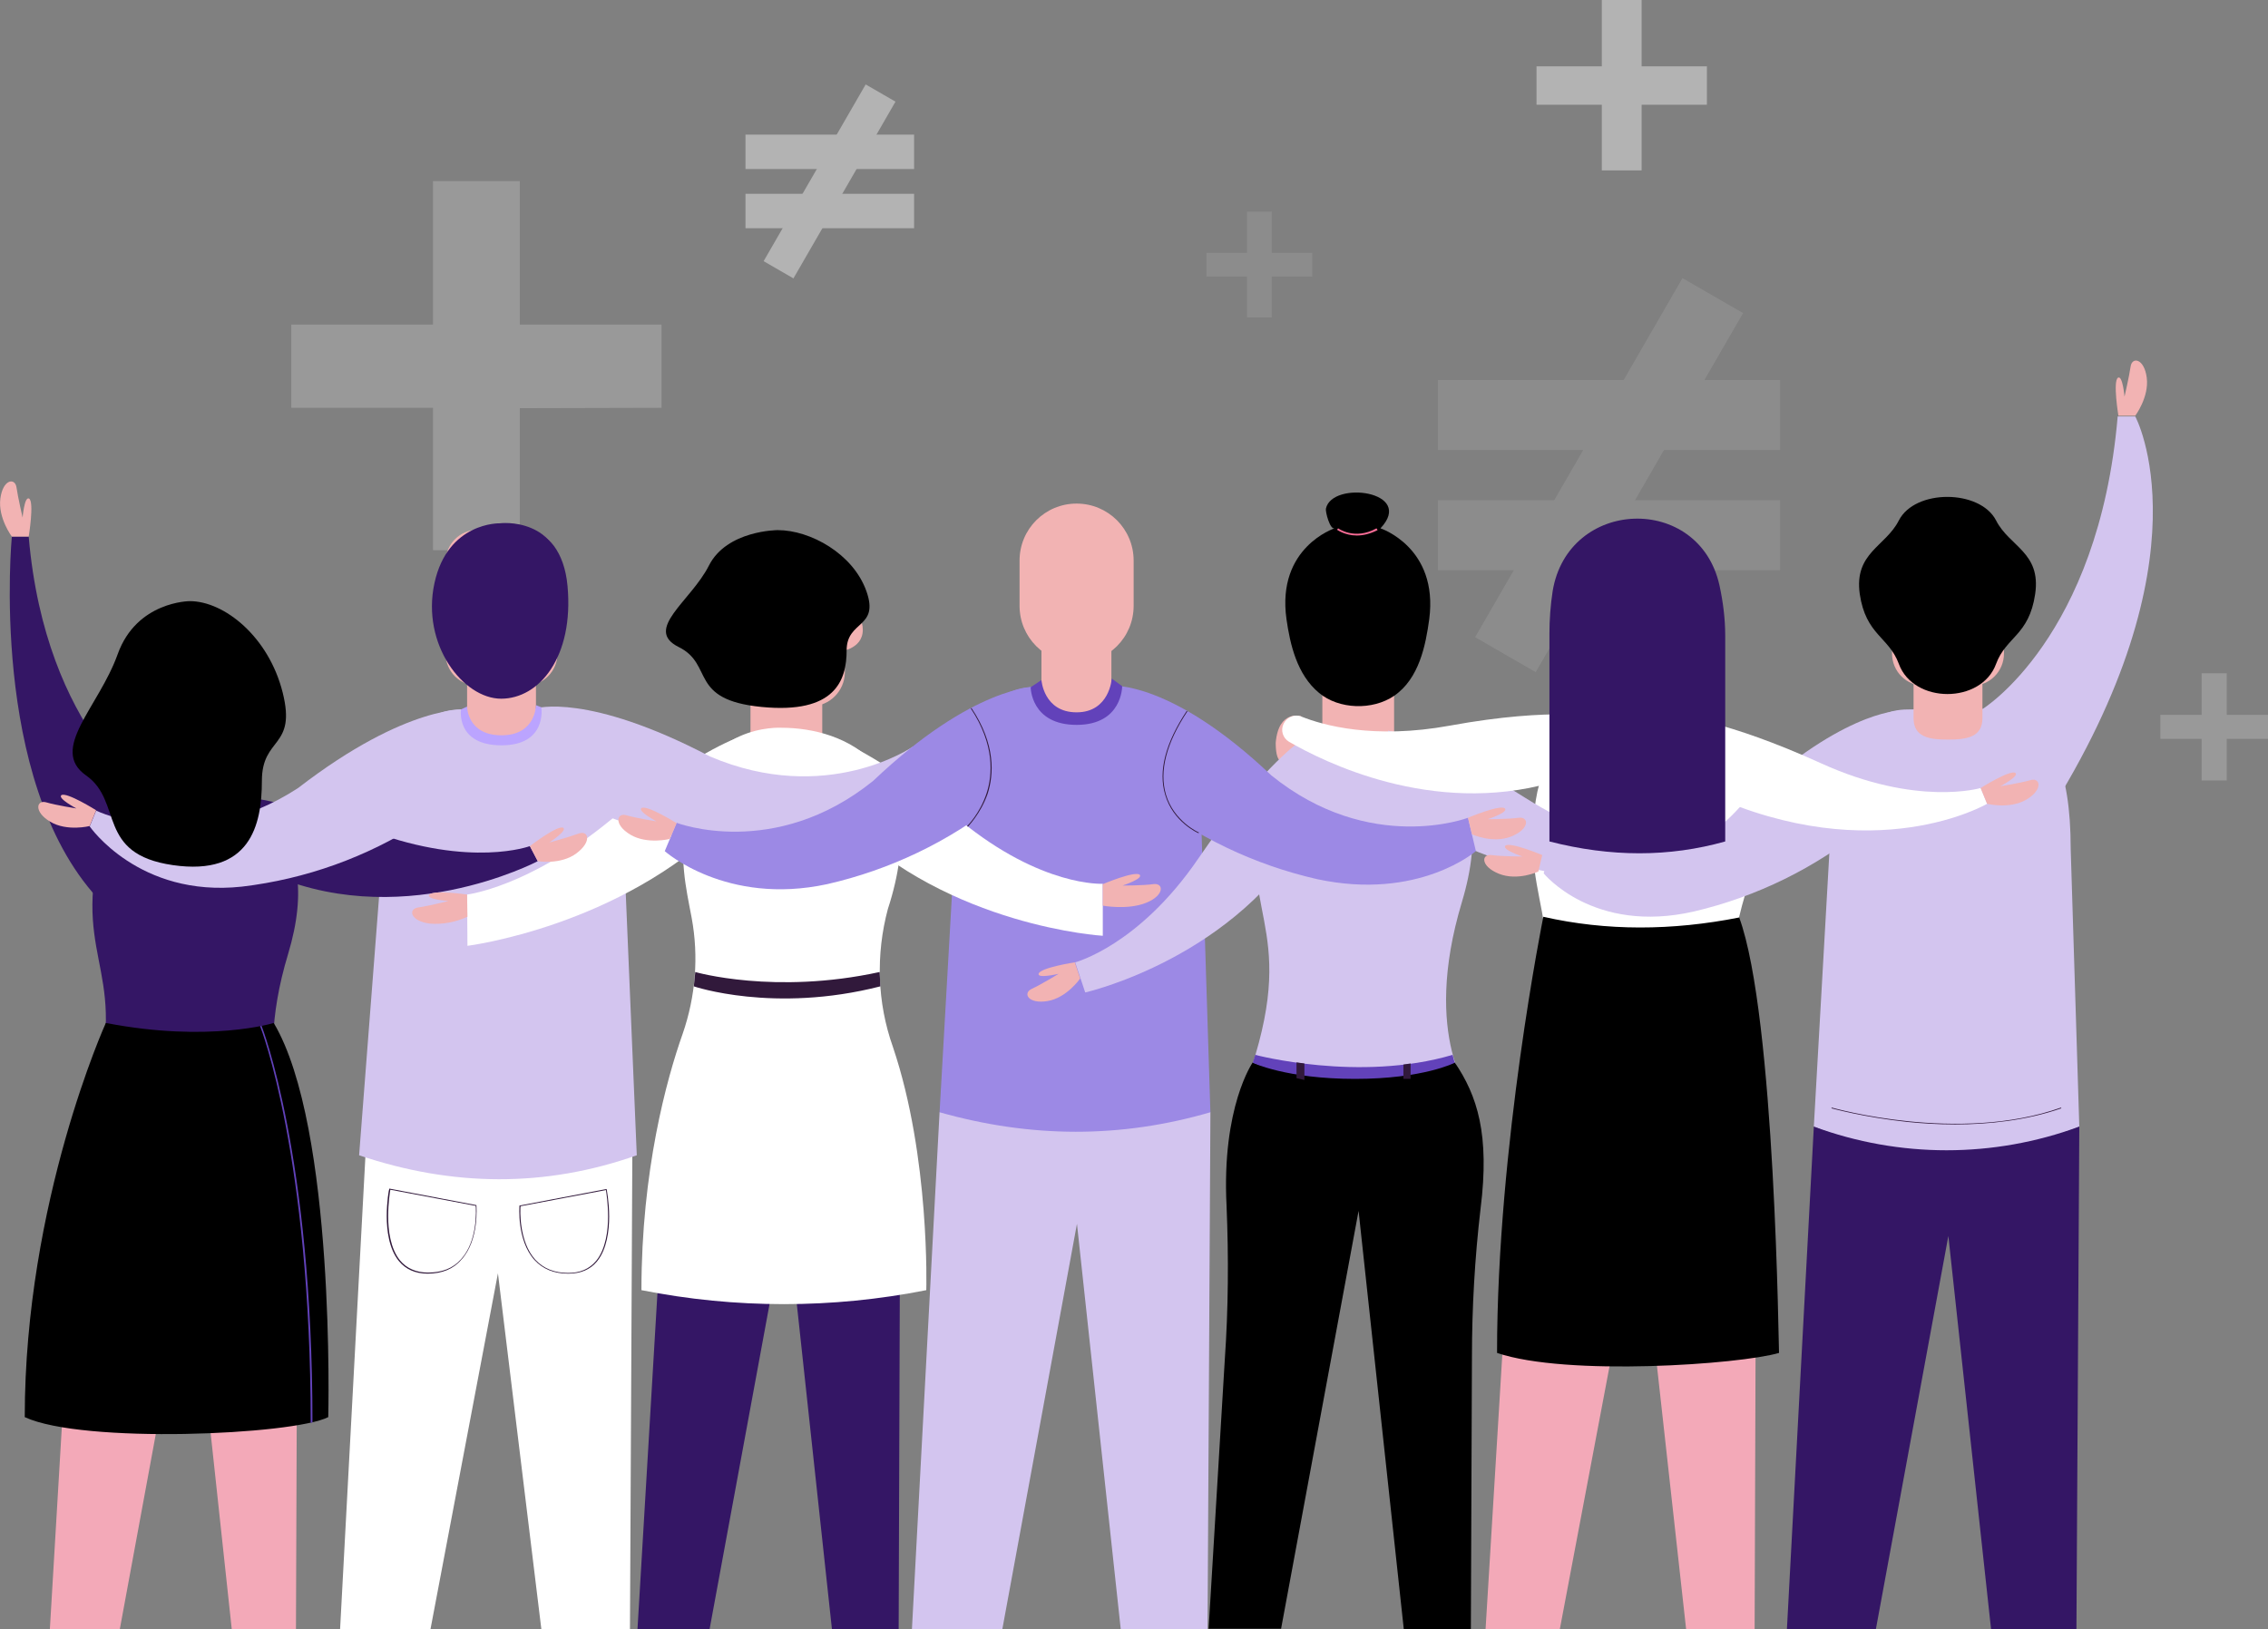
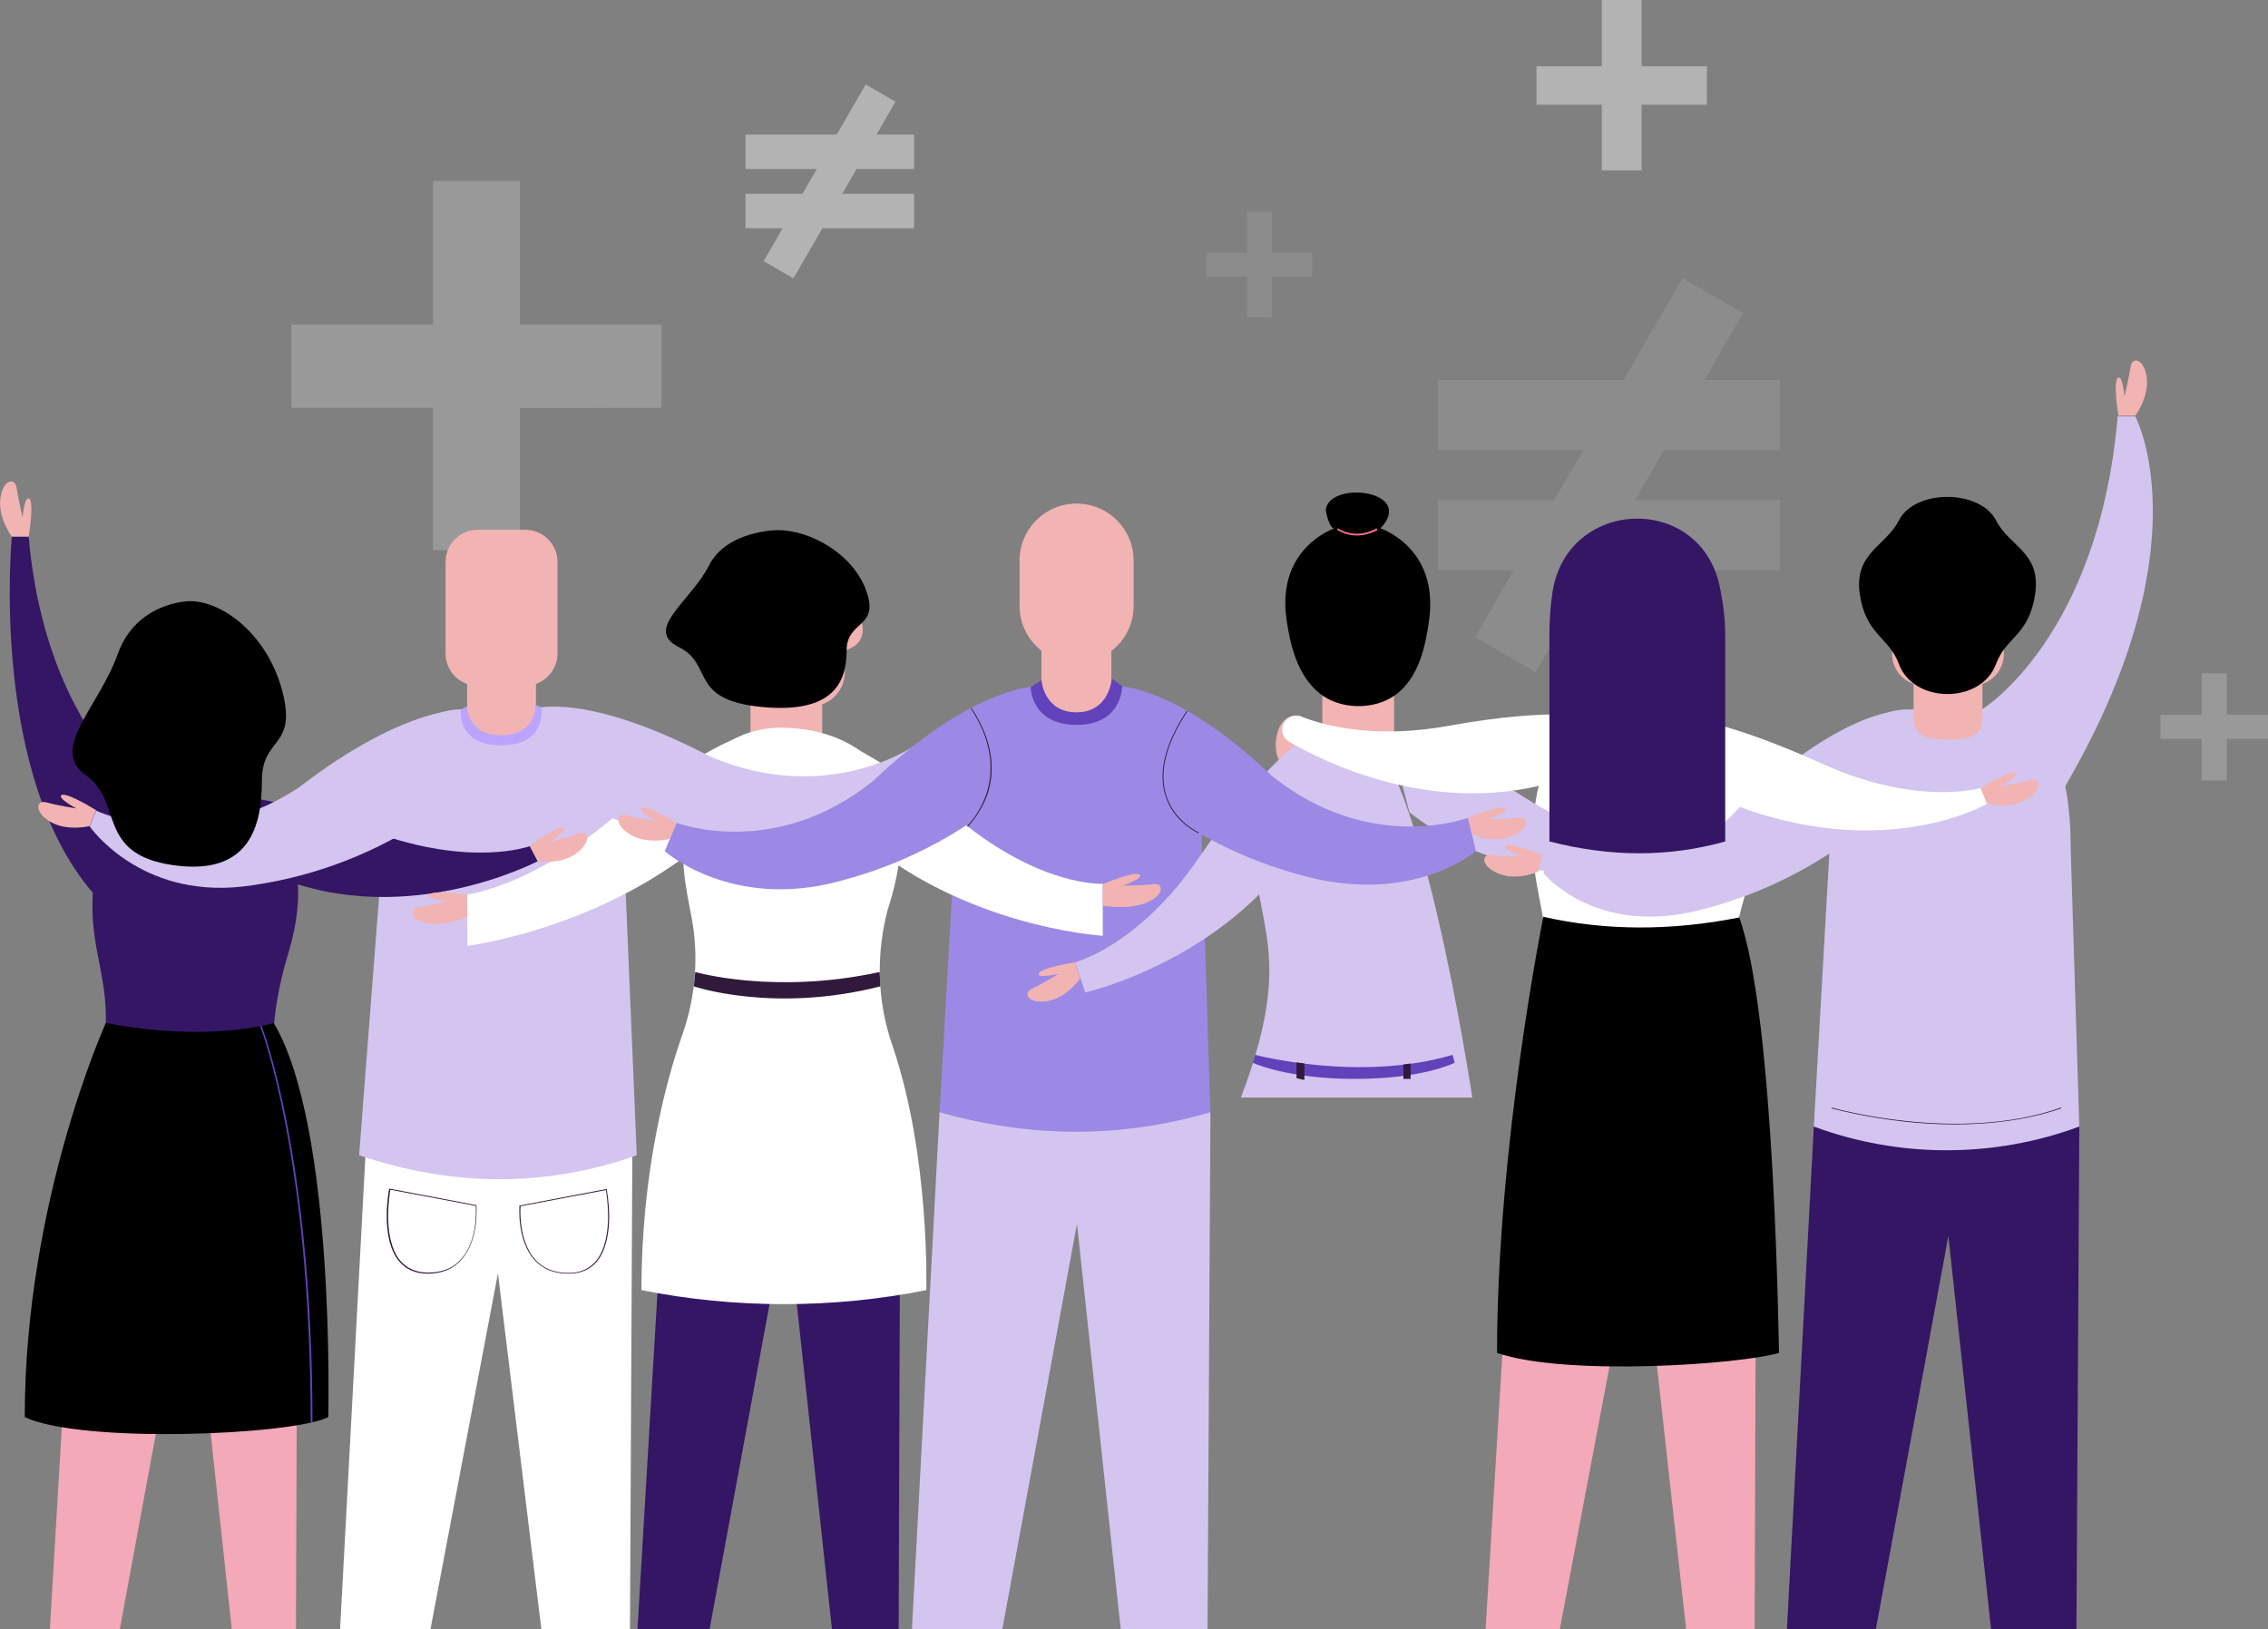
<svg xmlns="http://www.w3.org/2000/svg" version="1.1" id="Composant_37_1" x="0px" y="0px" viewBox="0 0 632.2 454.2" style="enable-background:new 0 0 632.2 454.2;" xml:space="preserve">
  <rect x="0" y="0" width="632.2" height="454.2" fill="#808080" stroke="none" />
  <style type="text/css">
	.st0{opacity:0.2;fill:#FFFFFF;enable-background:new    ;}
	.st1{opacity:0.4;fill:#FFFFFF;enable-background:new    ;}
	.st2{opacity:0.1;fill:#FFFFFF;enable-background:new    ;}
	.st3{opacity:0.4;}
	.st4{fill:#FFFFFF;}
	.st5{opacity:0.1;}
	.st6{fill:#F2B3B3;}
	.st7{fill:#D3C5EF;}
	.st8{fill:none;}
	.st9{fill:#F3A9B8;}
	.st10{fill:#341665;}
	.st11{fill:#E87D91;}
	.st12{fill:#9C89E5;}
	.st13{fill:#BBA4FF;}
	.st14{fill:#6242BA;}
	.st15{fill:#31193B;}
	.st16{fill:#F96C96;}
</style>
  <path id="Tracé_273" class="st0" d="M144.9,153.5v-39.7l39.5-0.1V90.5h-39.5v-40h-24.2v40H81.2v23.2h39.5v39.7H144.9z" />
  <path id="Tracé_356" class="st0" d="M620.7,217.5v-11.5l11.5,0v-6.7h-11.5v-11.6h-7v11.6h-11.5v6.7h11.5v11.6H620.7z" />
  <path id="Tracé_274" class="st1" d="M457.6,47.5V29.2l18.2,0V18.5h-18.2V0h-11.1v18.5h-18.2v10.7h18.2v18.3L457.6,47.5z" />
  <path id="Tracé_352" class="st2" d="M354.5,88.5V77.1l11.3,0v-6.6h-11.3V59h-6.9v11.5h-11.3v6.6h11.3v11.4H354.5z" />
  <g id="Groupe_103" transform="translate(447 23.525)" class="st3">
    <g id="Groupe_21" transform="translate(0 14.005)">
      <rect id="Rectangle_4" x="-239.2" y="0" class="st4" width="47" height="9.6" />
      <rect id="Rectangle_5" x="-239.2" y="16.5" class="st4" width="47" height="9.6" />
    </g>
    <rect id="Rectangle_6" x="-244.2" y="22.2" transform="matrix(0.5 -0.866 0.866 0.5 -131.269 -173.287)" class="st4" width="56.9" height="9.6" />
  </g>
  <g id="Groupe_104" transform="translate(640 77.525)" class="st5">
    <g id="Groupe_21-2" transform="translate(0 28.444)">
      <rect id="Rectangle_4-2" x="-239.2" y="0" class="st4" width="95.4" height="19.5" />
      <rect id="Rectangle_5-2" x="-239.2" y="33.5" class="st4" width="95.4" height="19.5" />
    </g>
    <rect id="Rectangle_6-2" x="-249.3" y="45.2" transform="matrix(0.5 -0.866 0.866 0.5 -143.302 -138.37)" class="st4" width="115.6" height="19.5" />
  </g>
  <g id="Calque_2">
    <g id="Tracé_275">
      <path class="st6" d="M362.7,199.7c0,0-6.3-2-7.1,7.4c0,5.4,1.7,5.2,1.7,5.2l6.7-5.2L362.7,199.7z" />
    </g>
    <g id="Rectangle_52">
      <path class="st6" d="M223.4,216.2H215c-3.2,0-5.8-2.6-5.8-5.8v-20.8l0,0h20l0,0v20.8C229.2,213.6,226.6,216.2,223.4,216.2    C223.4,216.2,223.4,216.2,223.4,216.2z" />
    </g>
    <polygon class="st4" points="138.8,355 150.9,454.2 175.6,454.2 176.3,314.1 102.3,314.1 94.8,454.2 120,454.2  " />
    <g id="Tracé_277">
      <path class="st6" d="M203.2,170.6c0,0-5.3-0.6-5.3,5s6.8,6.1,6.8,6.1L203.2,170.6z" />
    </g>
    <g id="Tracé_278">
      <path class="st6" d="M235.2,170.6c0,0,5.3-0.6,5.3,5s-6.8,6.1-6.8,6.1L235.2,170.6z" />
    </g>
    <g id="Rectangle_53">
      <path class="st6" d="M226.1,196.9h-13.7c-5.2,0-9.4-4.2-9.4-9.4V161c0-5.2,4.2-9.4,9.4-9.4h13.7c5.2,0,9.4,4.2,9.4,9.4v26.6    C235.4,192.7,231.2,196.9,226.1,196.9z" />
    </g>
    <g id="Tracé_280">
      <path class="st7" d="M173.9,236.6c0-45.5-22.7-38.8-45.4-38.8s-21.8,38.8-21.8,38.8l-6.6,85.5c26.1,8.8,51.9,9,77.4,0L173.9,236.6    z" />
    </g>
    <g id="Ligne_27">
      <line class="st8" x1="125.9" y1="176.5" x2="124.4" y2="165.9" />
    </g>
    <g id="Tracé_281">
      <path class="st6" d="M139.8,205.6L139.8,205.6c-5.3,0-9.6-0.1-9.6-5.4v-16h19.2v16C149.4,205.5,145.1,205.6,139.8,205.6z" />
    </g>
    <g id="Rectangle_54">
      <path class="st6" d="M146.4,191.2h-13.2c-5,0-9-4-9-9v-25.5c0-5,4-9,9-9h13.2c5,0,9,4,9,9v25.5    C155.4,187.2,151.3,191.2,146.4,191.2z" />
    </g>
    <g id="Tracé_282">
      <path class="st7" d="M577.2,236.6c0-45.5-22.7-38.8-45.4-38.8c-22.7,0-21.8,38.8-21.8,38.8l-4.4,77.5c24.7,9.9,49.4,9.9,74,0    L577.2,236.6z" />
    </g>
    <g id="Tracé_284">
      <path class="st9" d="M527.7,165.9c0,0-5.1-0.5-5.1,4.8s6.5,5.9,6.5,5.9L527.7,165.9z" />
    </g>
    <g id="Tracé_285">
      <path class="st9" d="M558.4,165.9c0,0,5.1-0.5,5.1,4.8s-6.5,5.9-6.5,5.9L558.4,165.9z" />
    </g>
    <g id="Tracé_286">
      <path class="st6" d="M543,206.2L543,206.2c-5.3,0-9.6-0.7-9.6-6v-16h19.2v16C552.6,205.5,548.3,206.2,543,206.2z" />
    </g>
    <g id="Rectangle_55">
      <path class="st6" d="M549.6,191.2h-13.2c-5,0-9-4-9-9v-25.5c0-5,4-9,9-9h13.2c5,0,9,4,9,9v25.5    C558.6,187.2,554.6,191.2,549.6,191.2z" />
    </g>
    <g id="Tracé_287">
-       <path class="st7" d="M377.2,202.9c0,0-22.5-1.5-26.5,23.7c-4.8,30.3,12.6,33.7-4.8,79.4h64.5c0,0-14.3-16.6-2.9-54.5    S395,202.9,377.2,202.9z" />
+       <path class="st7" d="M377.2,202.9c0,0-22.5-1.5-26.5,23.7c-4.8,30.3,12.6,33.7-4.8,79.4h64.5S395,202.9,377.2,202.9z" />
    </g>
    <g id="Tracé_288">
      <path class="st6" d="M378.6,212.6L378.6,212.6c-5.5,0-10-0.9-10-6.4v-16.6h20v16.6C388.6,211.7,384.1,212.6,378.6,212.6z" />
    </g>
    <g id="Ligne_28">
      <line class="st8" x1="364.1" y1="181.6" x2="362.6" y2="170.6" />
    </g>
    <g id="Tracé_289">
      <path class="st9" d="M378.6,196.9L378.6,196.9c-9,0-16.2-7.3-16.2-16.2v-12.8c0-9,7.3-16.2,16.2-16.2l0,0c9,0,16.2,7.3,16.2,16.2    v12.8C394.8,189.6,387.5,196.9,378.6,196.9z" />
    </g>
    <g id="Tracé_291">
      <path class="st10" d="M51.6,220.1c0,0-21.2-1.4-25,22.4c-4.6,28.6,11.9,31.9-4.6,75H83c0,0-13.5-15.7-2.7-51.5    S68.4,220.1,51.6,220.1z" />
    </g>
    <g id="Tracé_292">
-       <path class="st11" d="M52.9,232.7L52.9,232.7c-5.2,0-9.4-4.2-9.4-9.4v-15.7h18.9v15.7C62.4,228.5,58.2,232.7,52.9,232.7    L52.9,232.7z" />
-     </g>
+       </g>
    <g id="Tracé_293">
      <path class="st9" d="M37.8,189.6c0,0-5-0.5-5,4.7s6.4,5.8,6.4,5.8L37.8,189.6z" />
    </g>
    <g id="Tracé_294">
      <path class="st9" d="M68,189.6c0,0,5-0.5,5,4.7s-6.4,5.8-6.4,5.8L68,189.6z" />
    </g>
    <g id="Tracé_295">
      <path class="st9" d="M52.9,214.5L52.9,214.5c-8.5,0-15.3-6.9-15.3-15.3V187c0-8.5,6.9-15.3,15.3-15.3l0,0    c8.5,0,15.3,6.9,15.3,15.3v12.1C68.3,207.6,61.4,214.4,52.9,214.5z" />
    </g>
    <g id="Tracé_297">
      <path class="st4" d="M455.4,198.7c0,0-23.2-1.5-27.3,24.4c-5,31.2,13,34.8-5,81.9h66.5c0,0-14.7-17.1-3-56.1    C498.4,209.8,473.8,198.7,455.4,198.7z" />
    </g>
    <g id="Tracé_298">
      <path class="st11" d="M456.9,212.4L456.9,212.4c-5.7,0-10.3-4.6-10.3-10.3l0,0V185h20.6v17.1C467.2,207.8,462.6,212.4,456.9,212.4    z" />
    </g>
    <g id="Tracé_299">
      <path class="st9" d="M440.4,165.4c0,0-5.4-0.6-5.4,5.1s7,6.3,7,6.3L440.4,165.4z" />
    </g>
    <g id="Tracé_300">
      <path class="st9" d="M473.4,165.4c0,0,5.4-0.6,5.4,5.1s-7,6.3-7,6.3L473.4,165.4z" />
    </g>
    <g id="Tracé_301">
      <path class="st9" d="M456.9,192.5L456.9,192.5c-9.2,0-16.7-7.5-16.7-16.7v-13.2c0-9.2,7.5-16.7,16.7-16.7l0,0    c9.2,0,16.7,7.5,16.7,16.7v13.2C473.6,185,466.1,192.5,456.9,192.5z" />
    </g>
    <g id="Tracé_302">
      <path class="st12" d="M334.9,231.1c0-46.3-23.1-39.6-46.3-39.6s-22.2,39.6-22.2,39.6l-4.5,79.1c24.4,8.6,51.1,8.6,75.5,0    L334.9,231.1z" />
    </g>
    <g id="Tracé_304">
      <path class="st6" d="M300.1,200.2L300.1,200.2c-5.4,0-9.8-0.8-9.8-6.2v-16.3h19.5V194C309.9,199.4,305.5,200.2,300.1,200.2z" />
    </g>
    <g id="Tracé_305">
      <path class="st6" d="M300.1,184.8L300.1,184.8c-8.8,0-15.9-7.1-15.9-15.9v-12.6c0-8.8,7.1-15.9,15.9-15.9l0,0    c8.8,0,15.9,7.1,15.9,15.9v12.6C316,177.7,308.9,184.8,300.1,184.8z" />
    </g>
    <polygon class="st10" points="219.3,337.6 231.9,454.2 250.5,454.2 251,306 186.5,306 177.7,454.2 197.8,454.2  " />
    <g id="Tracé_306">
      <path class="st4" d="M205.8,205.6c0,0-12.9,4.4-35.7,23.1s-39.9,20.7-39.9,20.7l0.1,14.3c0,0,42.5-5.3,72.2-34.8" />
    </g>
    <g id="Tracé_307">
      <path class="st10" d="M42.9,223.3c0,0-30.2-19-34.9-73.7c-4.2,0-4.7,0-4.7,0s-6.5,67.7,23.9,100.8" />
    </g>
    <g id="Tracé_308">
      <path class="st10" d="M62.4,221.6c0,0,13.6,0,41.3,10.2s44,4.1,44,4.1l2.2,4.2c0,0-39.2,20.7-76.9,2.5" />
    </g>
    <g id="Tracé_309">
      <path class="st4" d="M258.2,359.7c-26.2,5.2-53.2,5.2-79.4,0c0-33.3,7-58.8,11.5-71.5c3.6-10.4,4.5-21.5,2.5-32.3    c-1.6-8.5-3.6-16.5-1.5-29.3c4-25.1,26.5-23.7,26.5-23.7c17.8,0,41.7,10.7,30.3,48.6c-0.2,0.7-0.4,1.3-0.6,1.9    c-3.4,12.7-3,26.1,1.4,38.5C259.3,322.7,258.2,359.7,258.2,359.7z" />
    </g>
    <g id="Tracé_310">
      <path class="st4" d="M231.9,205.6c0,0,12.9,4.4,35.7,23.1s39.8,17.7,39.8,17.7v14.5c0,0-42.6-2.5-72.3-32" />
    </g>
    <g id="Tracé_311">
      <path class="st7" d="M130.2,197.8c0,0-16.5-1.7-47.1,21.9c-29.6,19.3-56.3,6.3-56.3,6.3l-1.8,4.4c0,0,13.7,19.9,42.4,16.8    c17.8-2.1,34.8-8.2,49.9-17.9L130.2,197.8z" />
    </g>
    <g id="Tracé_312">
      <path class="st7" d="M386.9,203.7c0,0,13.3,2.9,38.2,18.7s44.3,14.4,44.3,14.4l-0.9,6.1c0,0-42.6,9.4-75.6-16.4" />
    </g>
    <g id="Tracé_313">
      <path class="st7" d="M149.4,197.5c0,0,14.3-4.5,48.5,13.4c32.5,13.9,56.5-2.7,56.5-2.7l3.9,5.7c0,0-11.4,19.5-40.3,21.3    c-17.9,0.9-35.7-2.1-52.3-9L149.4,197.5z" />
    </g>
    <g id="Tracé_314">
      <path class="st7" d="M361.7,207.2c0,0-11.1,7.9-27.7,32.2s-34.3,28.9-34.3,28.9l2.8,8.4c0,0,42.6-9.6,62.8-46.2" />
    </g>
    <g id="Tracé_315">
      <path class="st12" d="M309.8,191.2c0,0,16.6-1.6,44.6,25c27.5,22.2,54.8,11.8,54.8,11.8l2.2,9.3c0,0-16,13.9-44.3,7.8    c-17.5-4-33.8-11.8-47.8-22.9L309.8,191.2z" />
    </g>
    <g id="Tracé_316">
      <path class="st12" d="M288.6,191.5c0,0-17.2-0.4-45.2,26.2c-27.5,22.2-54.8,11.7-54.8,11.7l-3.3,7.9c0,0,17.1,15.3,45.3,9.2    c17.5-4,33.8-11.8,47.8-22.9L288.6,191.5z" />
    </g>
    <g id="Tracé_317">
      <path class="st7" d="M529.1,198.2c0,0-16.6,0.2-44.3,27c-23,25.4-53.3,13.7-53.3,13.7l-1.2,4.6c0,0,13.8,17.1,42,10.6    c17.4-4.1,33.7-12.1,47.6-23.4L529.1,198.2z" />
    </g>
    <g id="Tracé_318">
      <path class="st7" d="M552.6,197.7c0,0,32.4-19.9,37.7-81.6h4.9c0,0,21.3,39.2-24.9,111.9" />
    </g>
    <g id="Tracé_319">
      <path class="st4" d="M467.2,199.6c0,0,13.6,1,40.4,13.2s44.5,6.9,44.5,6.9l1.8,4.4c0,0-31.3,18.4-77.7-2.7" />
    </g>
    <g id="Tracé_320">
      <path class="st4" d="M446.6,200c0,0-13.4-3-42.4,2.3c-21.3,3.9-35.4-0.1-41.4-2.5c-1.9-0.8-4.1,0.1-5,2l0,0c-0.9,1.8-0.2,4,1.5,5    c9.5,5.5,39.8,20.8,73.2,11.4" />
    </g>
    <g id="Tracé_321">
      <path d="M52.9,167.6c0,0-14.8,0-20.1,14.8s-19.2,26.5-8.8,33.8s2.7,21.9,24.2,25S73,230.1,73,217.7s9.7-9,5.8-24.6    S62.5,167.6,52.9,167.6z" />
    </g>
    <g id="Tracé_354">
      <path d="M216.8,147.8c0,0-14.2,0-19.2,9.9s-18.3,17.8-8.4,22.7s2.6,14.7,23.1,16.7s23.7-7.4,23.7-15.8s9.2-6.1,5.5-16.5    S225.9,147.8,216.8,147.8z" />
    </g>
    <g id="Tracé_322">
-       <path class="st10" d="M139.3,145.9c0,0-14.5-0.4-18.2,16.7s8,32.2,18.6,32.2s20.3-11.6,18.5-31.4S139.3,145.9,139.3,145.9z" />
-     </g>
+       </g>
    <g id="Tracé_323">
      <path d="M384.8,147.3c9.8-10.4-13.5-13.4-15.2-5.5c-0.2,0.8,1.1,5.9,2.4,5.5c0,0-16.2,5.3-13.4,25.3c1,7,2.9,15.5,9.1,20.6    c5.5,4.6,14.9,4.9,20.9,0.8c7-4.8,8.8-14.1,9.8-21.4C401,152.6,384.8,147.3,384.8,147.3z" />
    </g>
    <g id="Tracé_324">
      <path class="st10" d="M479.3,163.2c-5.7-25.7-42.2-24.4-46.5,1.6c-0.6,3.9-0.9,7.9-0.9,11.9v57.9c17.1,4.4,33.4,4.4,49,0v-57.4    C480.9,172.5,480.3,167.8,479.3,163.2z" />
    </g>
    <g id="Tracé_325">
      <path d="M556.4,145.1c-4.5-8.7-22.6-8.8-27.1,0c-3.7,7.3-12.5,9-10.9,20.5c1.7,11.5,8.1,11.9,10.9,19.5c4.1,11.2,23,11.2,27.1,0    c2.8-7.6,9.2-7.9,10.9-19.5S560.1,152.4,556.4,145.1z" />
    </g>
    <g id="Tracé_326">
      <path class="st6" d="M8,149.6c0,0,1.6-9.7,0.1-10.6c-1.3-0.7-1.8,5.3-1.8,5.3s-1.3-5.6-1.7-8.4s-3.8-2.3-4.5,3.1    s3.2,10.6,3.2,10.6L8,149.6z" />
    </g>
    <g id="Tracé_355">
      <path class="st6" d="M590.5,115.9c0,0-1.6-9.7-0.1-10.6c1.3-0.7,1.8,5.3,1.8,5.3s1.3-5.6,1.7-8.4s3.8-2.3,4.5,3.1    s-3.2,10.6-3.2,10.6L590.5,115.9z" />
    </g>
    <g id="Tracé_327">
      <path class="st6" d="M26.8,225.9c0,0-8.3-5.2-9.7-4.2c-1.1,0.9,4.2,3.7,4.2,3.7s-5.7-0.9-8.4-1.7s-3.6,2.6,1.1,5.4s11,1.2,11,1.2    L26.8,225.9z" />
    </g>
    <g id="Tracé_328">
      <path class="st6" d="M130.2,249.4c0,0-9.7-1.4-10.6,0.1c-0.7,1.3,5.4,1.7,5.4,1.7s-5.5,1.4-8.4,1.8s-2.3,3.8,3.2,4.5    c3.6,0.3,7.2-0.4,10.5-1.9L130.2,249.4z" />
    </g>
    <g id="Tracé_329">
      <path class="st6" d="M147.7,235.9c0,0,7.8-6,9.3-5.1c1.2,0.8-3.9,4.1-3.9,4.1s5.5-1.5,8.2-2.5s3.8,2.2-0.6,5.5s-10.8,2.2-10.8,2.2    L147.7,235.9z" />
    </g>
    <g id="Tracé_330">
      <path class="st6" d="M188.6,229.5c0,0-8.3-5.2-9.8-4.2c-1.1,0.9,4.2,3.7,4.2,3.7s-5.7-0.9-8.4-1.7s-3.6,2.6,1.1,5.4s11,1.2,11,1.2    L188.6,229.5z" />
    </g>
    <g id="Tracé_331">
      <path class="st6" d="M299.6,268.3c0,0-9.7,1.5-10.1,3.2c-0.3,1.4,5.6,0,5.6,0s-4.9,3-7.5,4.2s-1,4.3,4.4,3.4s9.1-6.3,9.1-6.3    L299.6,268.3z" />
    </g>
    <polygon class="st9" points="53.1,347.4 64.6,454.2 82.5,454.2 83,317.5 22,317.5 13.9,454.2 33.4,454.2  " />
    <g id="Tracé_332">
      <path class="st6" d="M307.4,246.5c0,0,9-3.8,10.3-2.6c1,1.1-4.8,3-4.8,3s5.7,0,8.6-0.4s3.2,3.1-2,5.2s-12.1,0.8-12.1,0.8    L307.4,246.5z" />
    </g>
    <g id="Tracé_333">
      <path class="st6" d="M409.2,228c0,0,9-3.8,10.3-2.6c1,1.1-4.8,3-4.8,3s5.7,0,8.6-0.4s3.2,3.1-2,5.2s-11-0.6-11-0.6L409.2,228z" />
    </g>
    <g id="Tracé_334">
      <path class="st6" d="M429.9,238.4c0,0-9-3.8-10.3-2.6c-1,1.1,4.8,3,4.8,3s-5.7,0-8.6-0.4s-3.2,3.1,2,5.2s11-0.6,11-0.6    L429.9,238.4z" />
    </g>
    <g id="Tracé_335">
      <path class="st6" d="M552.1,219.7c0,0,8.3-5.2,9.7-4.2c1.1,0.9-4.2,3.7-4.2,3.7s5.7-0.9,8.4-1.7s3.6,2.6-1.1,5.4s-11,1.2-11,1.2    L552.1,219.7z" />
    </g>
    <g id="Tracé_336">
      <path d="M29.5,285.2c0,0-22.6,49.8-22.6,109.9c16.1,7.5,74.7,5,84.6,0c0,0,2.1-80.8-15.2-109.9C76.4,285.2,58.3,290.8,29.5,285.2z    " />
    </g>
    <polygon class="st8" points="120,454.2 150.9,454.2 138.8,355  " />
    <polygon class="st8" points="279.4,454.2 312.4,454.2 300.2,341.2  " />
    <polygon class="st8" points="197.8,454.2 231.9,454.2 219.3,337.6  " />
    <polygon class="st8" points="357.2,454.2 391.3,454.2 378.7,337.6  " />
    <polygon class="st8" points="33.4,454.2 64.6,454.2 53.1,347.4  " />
    <polygon class="st8" points="522.9,454.2 555,454.2 543.1,344.6  " />
    <polygon class="st8" points="434.8,454.2 470,454.2 457,336.8  " />
    <path class="st10" d="M543.1,344.6L555,454.2h23.8l0.8-140.1c-23.9,8.8-50.1,8.8-74,0l-7.5,140.1h24.8L543.1,344.6z" />
    <polygon class="st9" points="457,336.8 470,454.2 489.1,454.2 489.6,305 423.2,305 414.1,454.2 434.8,454.2  " />
    <path class="st7" d="M300.2,341.2l12.2,113h24.2l0.8-144.1c-25,7.3-50.1,7.2-75.5,0l-7.7,144.1h25.2L300.2,341.2z" />
-     <path d="M378.7,337.6l12.6,116.6H410l0.3-75.8c0-13.8,0.8-27.7,2.4-41.4c2.6-20.7-0.9-31.5-7.2-40.8c-17.9,5.9-45.6,4.4-56.3,0   c0,0-8.7,12.4-7.3,40c0.6,14.3,0.5,28.7-0.5,43l-4.5,74.9h20.2L378.7,337.6z" />
    <g id="Tracé_338">
      <path d="M484.8,255.8c-18.7,3.7-37,3.8-54.6-0.2c0,0-12.9,63.8-12.9,121.6c19.4,6.6,67.7,3.2,78.6,0    C495.8,377.3,494.9,283.3,484.8,255.8z" />
    </g>
    <g id="Tracé_339">
      <path class="st13" d="M128.5,197.8l1.7-0.8c0,0,0,8,9.6,8s9.6-8.4,9.6-8.4l1.5,0.6c0,0,1.7,10.6-11.1,10.6    S128.5,197.8,128.5,197.8z" />
    </g>
    <g id="Tracé_340">
      <path class="st14" d="M290.3,189.6c0,0,0.6,9,9.8,9s9.8-9.4,9.8-9.4l2.9,2.1c0,0,0.1,10.8-12.7,10.8s-12.8-10.5-12.8-10.5    L290.3,189.6z" />
    </g>
    <g id="Tracé_341">
      <path class="st15" d="M193.8,271l-0.4,4c0,0,22.3,7.6,52,0l-0.2-4C215.9,277.4,193.8,271,193.8,271z" />
    </g>
    <g id="Tracé_342">
      <path class="st15" d="M269.8,230.5l-0.2-0.2c0,0,3.5-3.4,5.4-9.1c1.7-5.2,2.3-13.6-4.4-23.7l0.2-0.1c6.8,10.2,6.2,18.6,4.5,23.9    C273.3,227,269.8,230.4,269.8,230.5z" />
    </g>
    <g id="Tracé_343">
      <path class="st15" d="M334.1,232.3c-0.1,0-7.1-3.1-9.3-10.7c-2-6.6,0.1-14.5,6-23.4l0.2,0.1c-5.9,8.9-7.9,16.7-6,23.2    c2.2,7.5,9.1,10.6,9.2,10.6L334.1,232.3z" />
    </g>
    <g id="Tracé_344">
      <path class="st15" d="M119.2,355.1c-3.4,0-6.1-1.2-8-3.5c-2.8-3.4-3.4-8.7-3.4-12.5c0-4.1,0.6-7.5,0.7-7.6l0-0.1l0.1,0l24.2,4.6    l0,0.1c0,0.1,0.8,9.7-4.2,15.1C126.4,353.8,123.2,355.1,119.2,355.1z M108.8,331.7c-0.1,0.6-0.6,3.7-0.6,7.4c0,3.8,0.6,9,3.3,12.3    c1.8,2.2,4.5,3.4,7.8,3.4c3.9,0,7-1.2,9.2-3.7c4.7-5.1,4.2-13.9,4.1-14.9L108.8,331.7z" />
    </g>
    <g id="Tracé_345">
      <path class="st15" d="M158.4,355.1c-4,0-7.1-1.3-9.4-3.8c-5-5.5-4.2-15.1-4.2-15.1l0-0.1l0.1,0l24.2-4.6l0,0.1    c0,0,0.7,3.4,0.7,7.6c0,3.8-0.6,9.1-3.4,12.5C164.5,354,161.8,355.1,158.4,355.1z M145.1,336.3c-0.1,1-0.5,9.8,4.1,14.9    c2.3,2.5,5.4,3.7,9.2,3.7c3.3,0,5.9-1.1,7.8-3.4c2.7-3.3,3.3-8.6,3.3-12.3c0-3.7-0.5-6.8-0.6-7.4L145.1,336.3z" />
    </g>
    <g id="Tracé_346">
      <path class="st15" d="M545,313.5c-4.9,0-9.4-0.3-13.3-0.7c-12.3-1.3-21.1-3.8-21.2-3.8l0.1-0.2c0.4,0.1,35.4,10.1,63.9,0l0.1,0.2    C564.8,312.4,554.3,313.5,545,313.5z" />
    </g>
    <g id="Tracé_347">
      <path class="st16" d="M378.2,149.3c-3.3,0-5.5-1.6-5.5-1.6l0.3-0.4c0,0,4.6,3.4,10.7,0l0.3,0.5    C381.8,148.9,379.9,149.3,378.2,149.3z" />
    </g>
    <g id="Tracé_348">
      <path class="st14" d="M349.9,294.1c0,0,29,7.7,55,0l0.6,2.2c0,0-8.7,4.5-27.8,4.5s-28.5-4.5-28.5-4.5L349.9,294.1z" />
    </g>
    <g id="Tracé_349">
      <path class="st15" d="M361.4,300.6v-4.4l2.2,0.3v4.6L361.4,300.6z" />
    </g>
    <g id="Tracé_350">
      <path class="st15" d="M393.2,300.8v-4.3l-2,0.3v4H393.2z" />
    </g>
    <g id="Tracé_351">
      <path class="st14" d="M87.1,396.6l-0.5,0.1c0-74.1-13.9-110.2-14.1-110.6l0.4-0.1C73.1,286.4,87.1,322.4,87.1,396.6z" />
    </g>
  </g>
</svg>